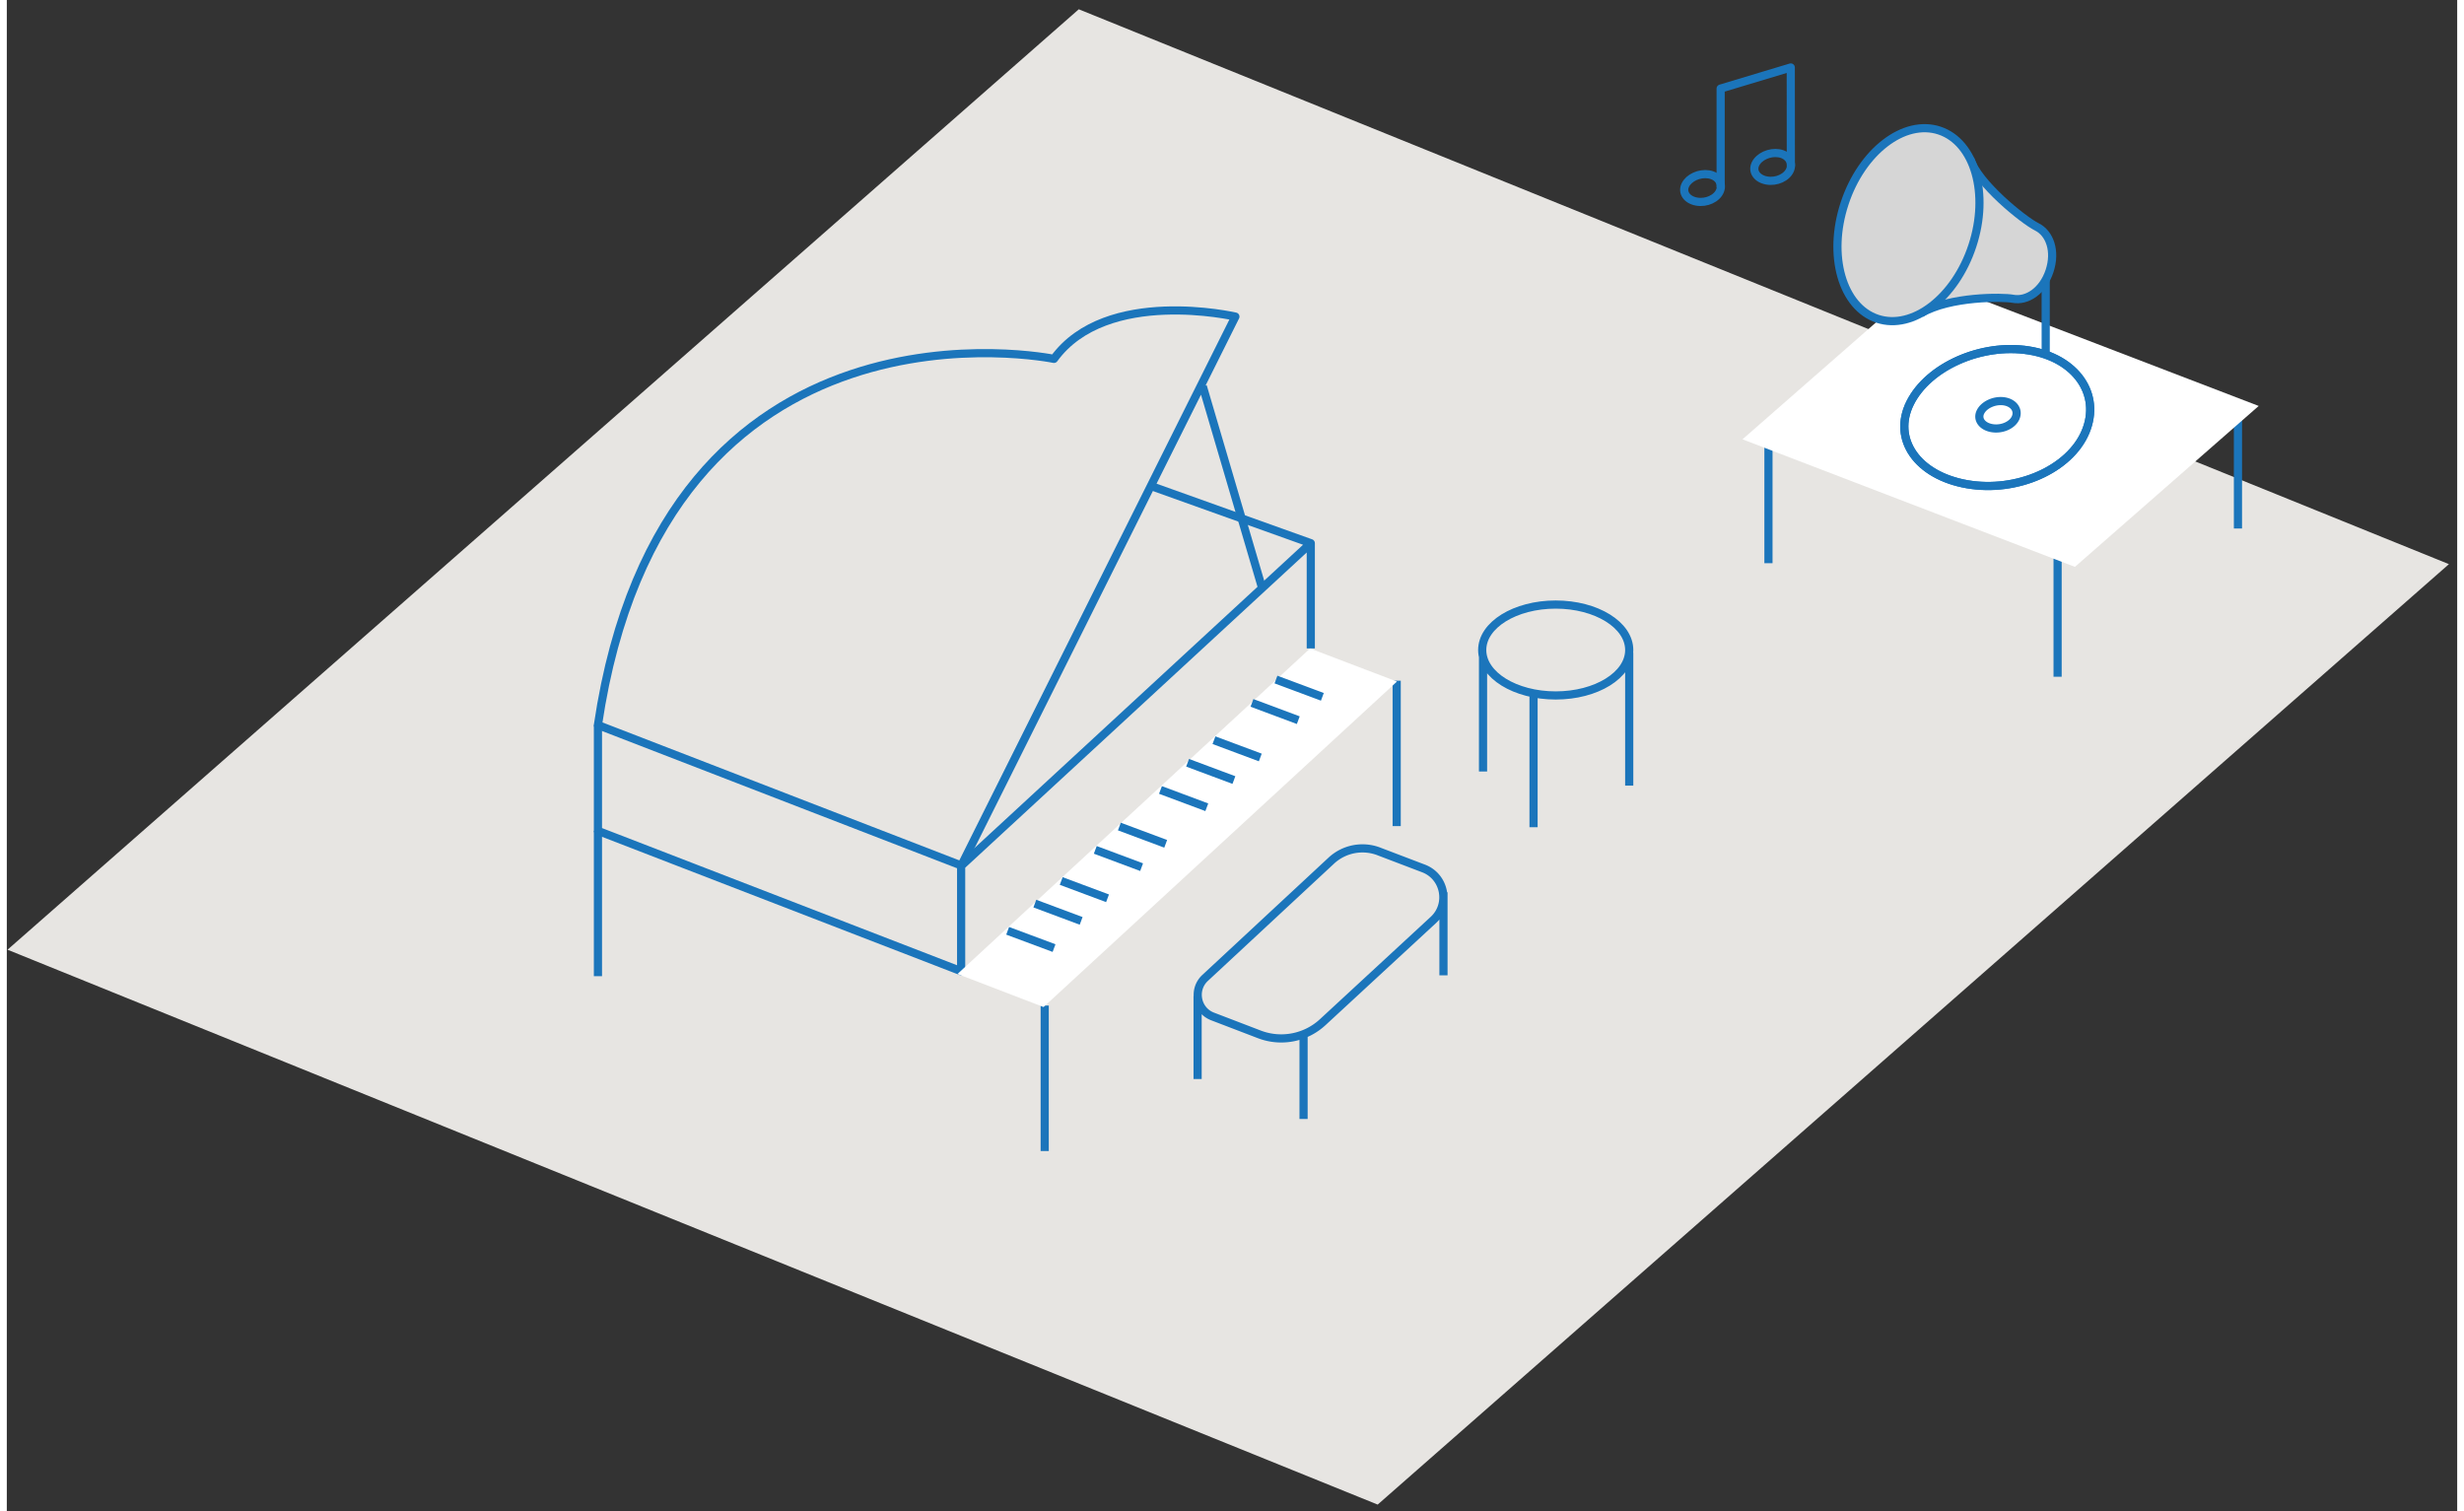
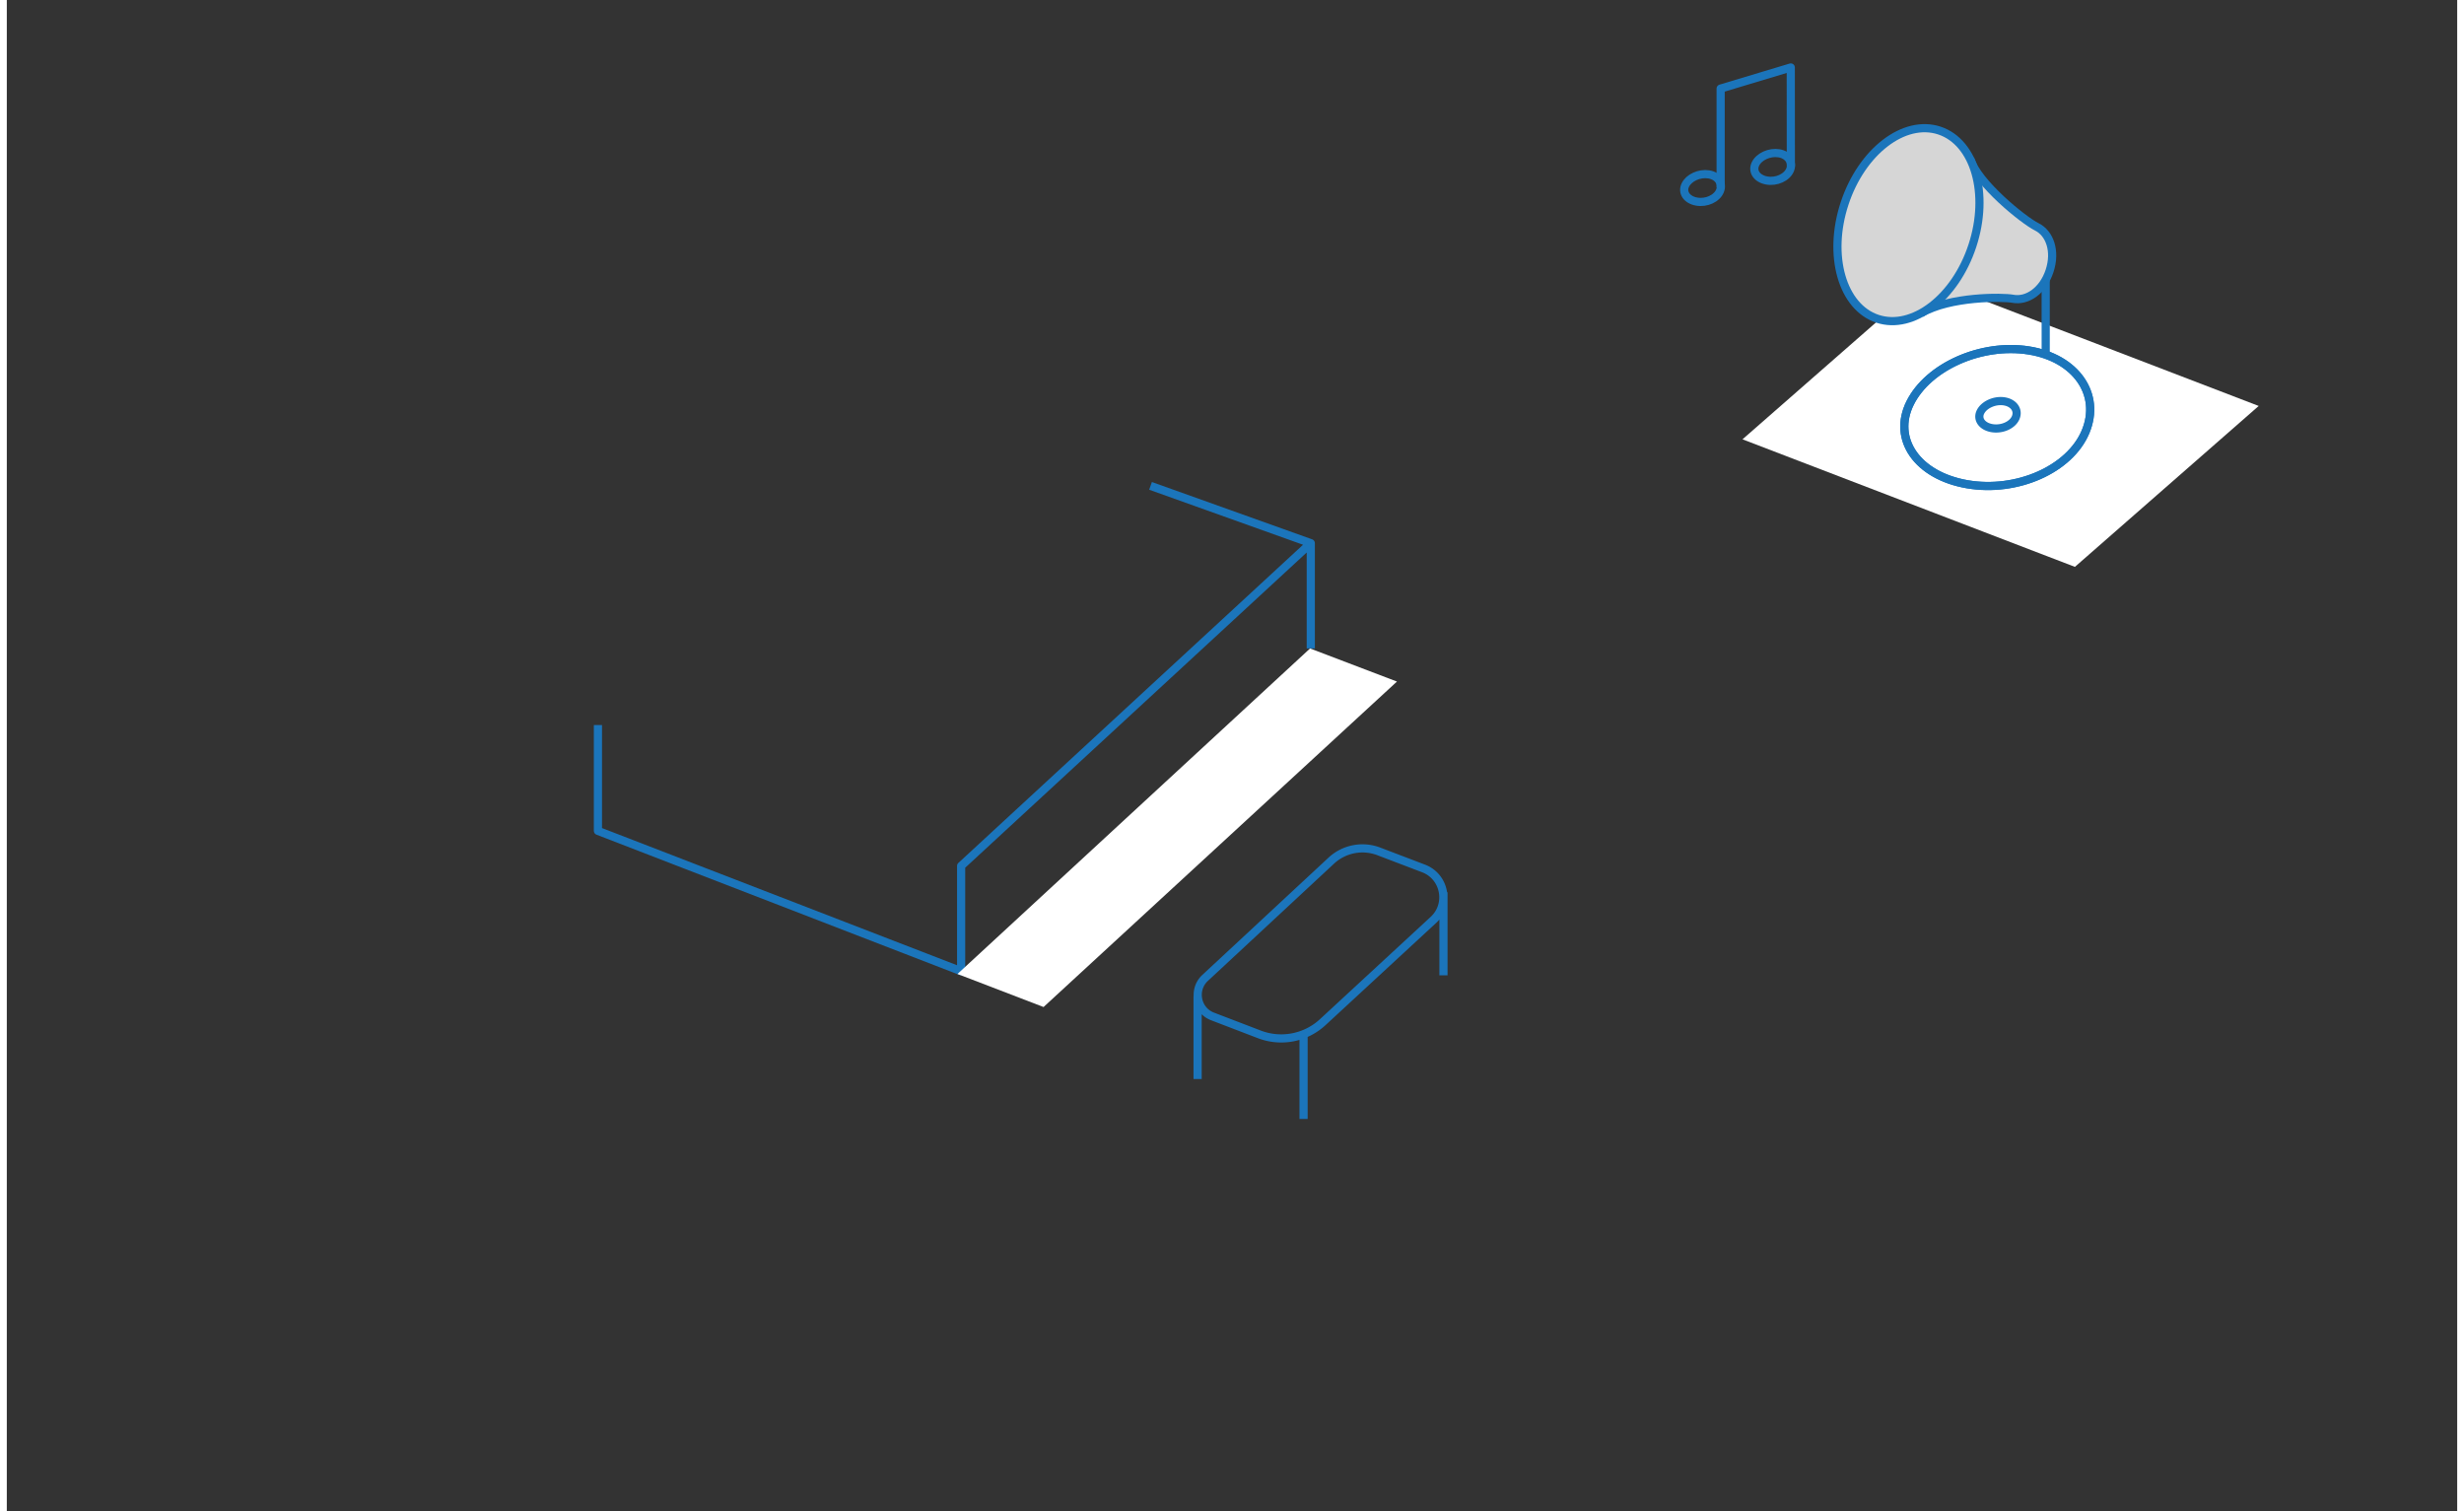
<svg xmlns="http://www.w3.org/2000/svg" width="181" height="111" viewBox="0 0 180 111" fill="none">
  <rect x="0" y="0" width="180" height="111" fill="#333333" stroke="none" />
-   <path d="M100.701 110.518L.053 69.76 78.745.682l100.648 40.757-78.692 69.079z" fill="#E7E5E2" />
  <path d="M43.423 53.257v7.773l26.68 10.308v-7.732l25.685-23.708v7.733M95.788 39.899l-11.772-4.21" stroke="#1B75BB" stroke-width=".6" stroke-linejoin="round" />
-   <path d="M70.102 63.606l20.148-40.35s-9.478-2.201-13.328 3.105c0 0-28.626-5.95-33.5 26.896l26.68 10.314M43.423 61.03v10.677M76.242 73.864v10.683M102.097 49.999v10.683M92.177 43.072L87.855 28.38" stroke="#1B75BB" stroke-width=".6" stroke-linejoin="round" />
  <path d="M95.734 47.632l6.383 2.431-25.96 23.907-6.323-2.427 25.9-23.911z" fill="#fff" />
-   <path d="M73.52 68.371l3.408 1.27M75.517 66.373l3.402 1.27M77.454 64.713l3.403 1.27M84.746 58.026l3.403 1.27M86.738 56.028l3.402 1.27M88.675 54.37l3.403 1.27M79.957 62.426l3.403 1.27M81.726 60.712l3.403 1.27M91.467 51.63l3.402 1.27M93.23 49.915l3.408 1.27M119.179 57.71v-9.76M113.78 51.084c2.982 0 5.399-1.495 5.399-3.338 0-1.844-2.417-3.339-5.399-3.339s-5.4 1.495-5.4 3.339c0 1.843 2.418 3.338 5.4 3.338zM112.151 51.13v9.631M108.44 48.19v8.48M163.895 30.133v8.69M150.647 49.71v-8.69M129.407 32.68v8.69" stroke="#1B75BB" stroke-width=".6" stroke-linejoin="round" />
  <path d="M141.001 20.452l24.419 9.367-13.501 11.82L127.5 32.27l13.501-11.819z" fill="#fff" />
  <path d="M152.699 31.718c-1.158 2.76-5.052 4.484-8.698 3.851-3.646-.633-5.519-3.308-4.183-5.979 1.337-2.67 5.231-4.395 8.698-3.851 3.467.543 5.34 3.218 4.183 5.979z" stroke="#1B75BB" stroke-width=".6" stroke-linejoin="round" />
  <path d="M152.699 31.718c-1.158 2.76-5.052 4.484-8.698 3.851-3.646-.633-5.519-3.308-4.183-5.979 1.337-2.67 5.231-4.395 8.698-3.851 3.467.543 5.34 3.218 4.183 5.979z" stroke="#1B75BB" stroke-width=".6" stroke-linejoin="round" />
  <path d="M147.568 30.676c-.234.553-1.013.897-1.744.772-.73-.124-1.107-.662-.839-1.196.268-.533 1.048-.881 1.743-.772.696.11 1.073.643.84 1.196zM100.786 62.54l3.283 1.25c1.57.598 1.962 2.64.73 3.777l-8.131 7.513a4.493 4.493 0 0 1-4.665.897l-3.432-1.315c-1.172-.449-1.465-1.973-.546-2.83l9.264-8.61a3.367 3.367 0 0 1 3.497-.683zM87.473 73.157v6.104M95.257 76.082v6.109M105.534 65.54v6.103" stroke="#1B75BB" stroke-width=".6" stroke-linejoin="round" />
  <path d="M144.22 11.648c.516 1.788 3.934 4.539 4.893 5.012.958.473 1.425 1.784.943 3.244-.482 1.46-1.649 2.237-2.687 2.043-.74-.14-4.615-.19-6.765 1.066" fill="#D6D6D6" />
  <path d="M144.22 11.648c.516 1.788 3.934 4.539 4.893 5.012.958.473 1.425 1.784.943 3.244-.482 1.46-1.649 2.237-2.687 2.043-.74-.14-4.615-.19-6.765 1.066" stroke="#1B75BB" stroke-width=".6" stroke-linejoin="round" />
  <path d="M144.385 18.056c1.256-3.818.172-7.608-2.42-8.466-2.592-.858-5.712 1.541-6.967 5.36-1.256 3.817-.173 7.608 2.419 8.466 2.592.858 5.712-1.542 6.968-5.36z" fill="#D6D6D6" stroke="#1B75BB" stroke-width=".6" stroke-linejoin="round" />
  <path d="M149.773 20.587v5.296M125.845 14.025c-.228.558-.998.912-1.719.782-.72-.13-1.087-.672-.824-1.216.263-.543 1.033-.891 1.719-.782.685.11 1.053.653.824 1.216zM130.996 12.475c-.228.558-.998.912-1.719.782-.72-.13-1.087-.672-.824-1.215s1.033-.892 1.718-.783c.686.11 1.054.653.825 1.216z" stroke="#1B75BB" stroke-width=".6" stroke-linejoin="round" />
  <path d="M131.051 12.216l-.005-7.26-5.151 1.55v7.26" stroke="#1B75BB" stroke-width=".6" stroke-linejoin="round" />
</svg>